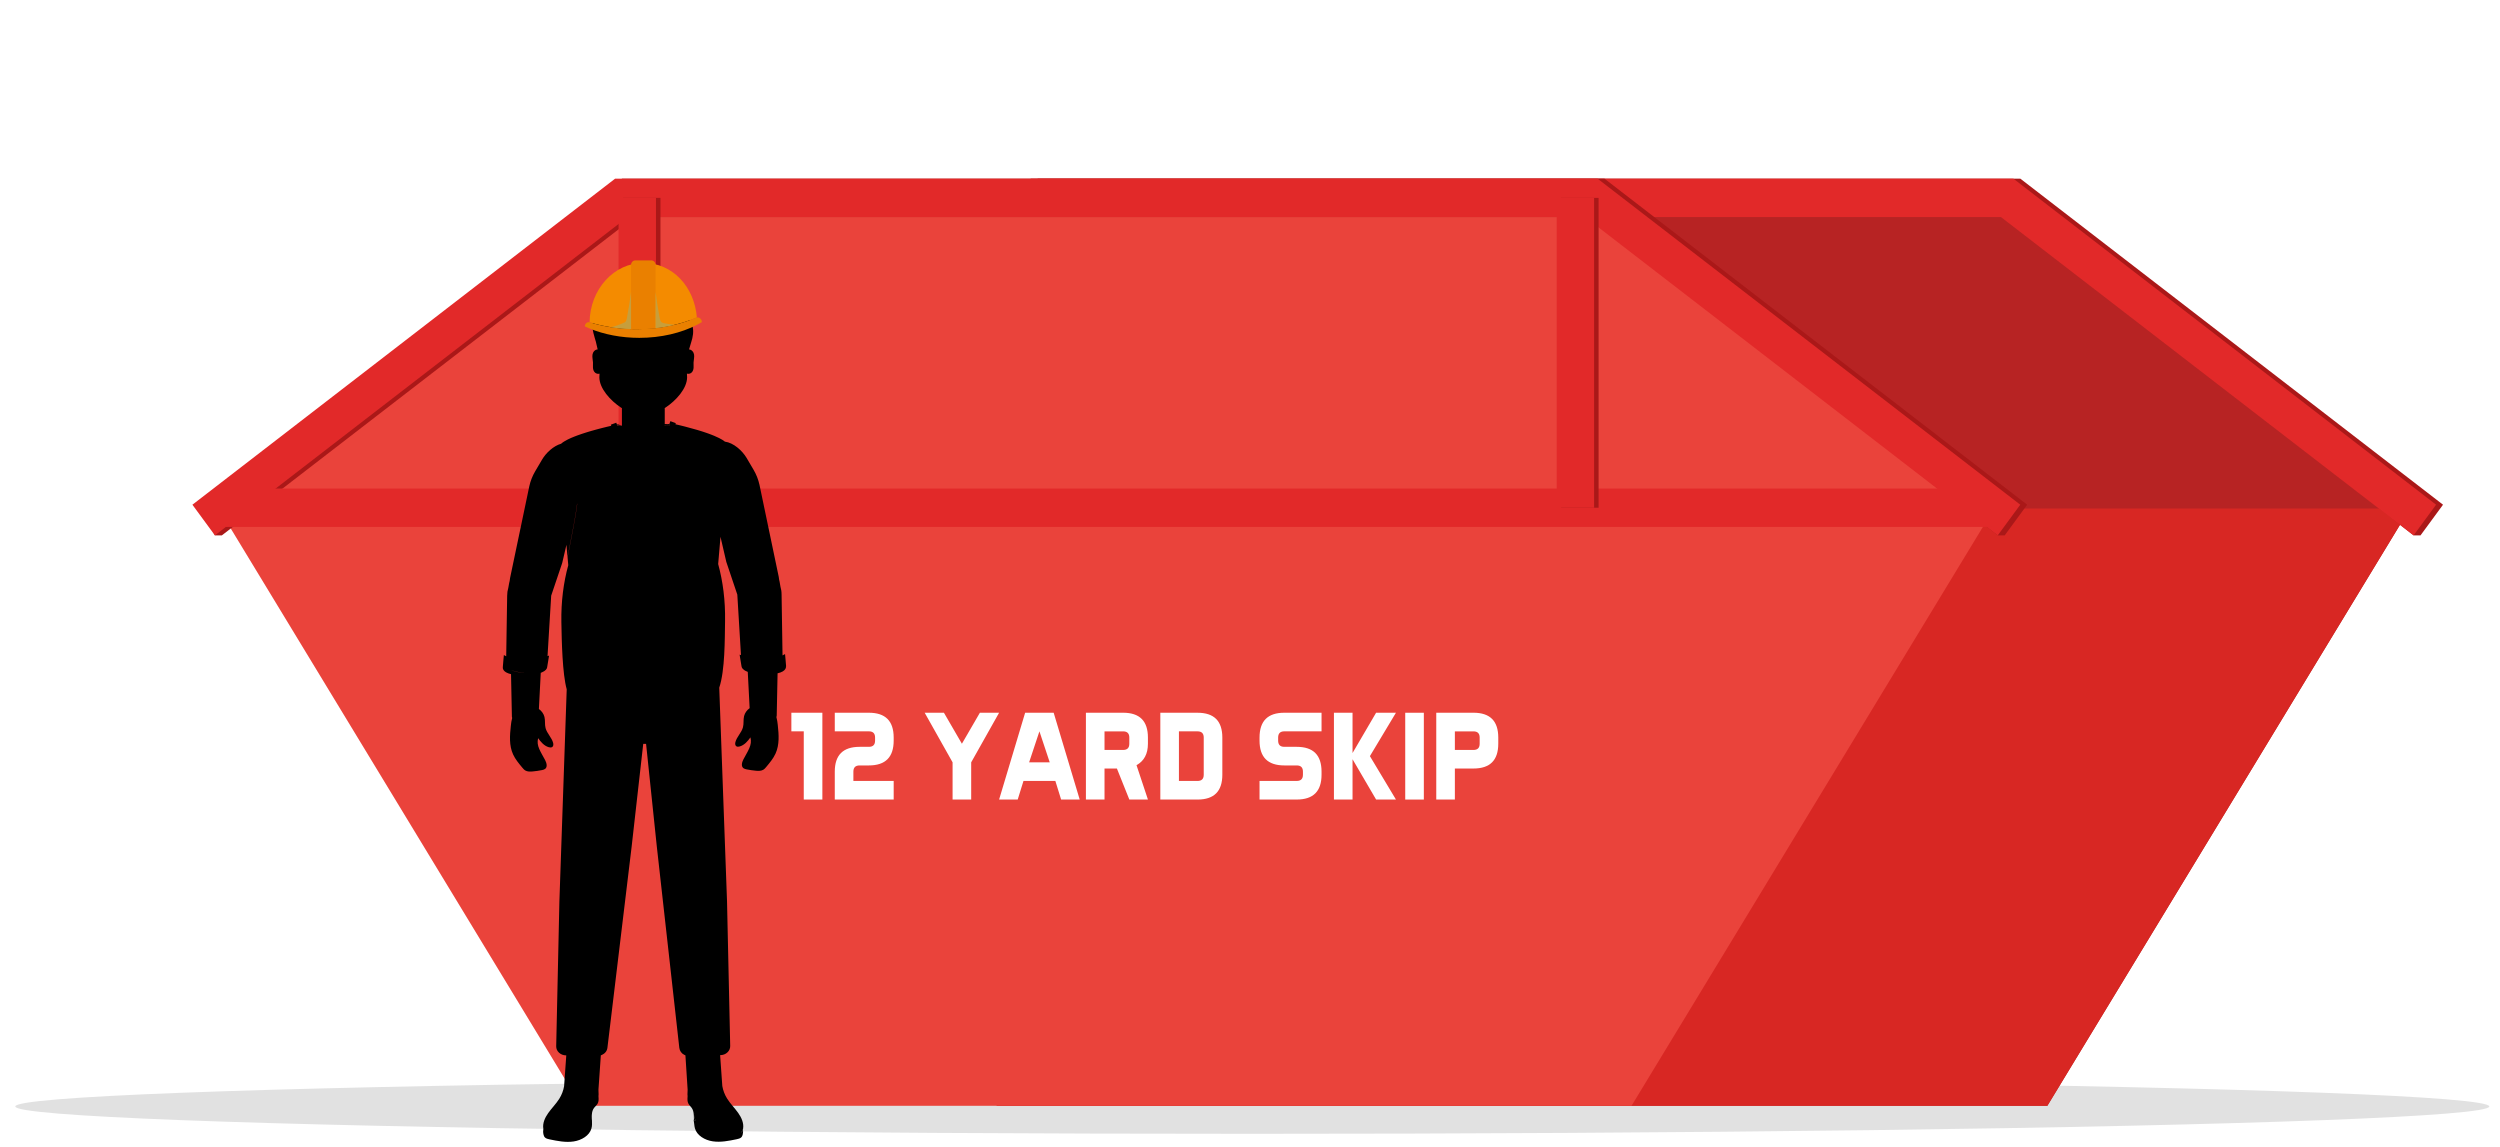
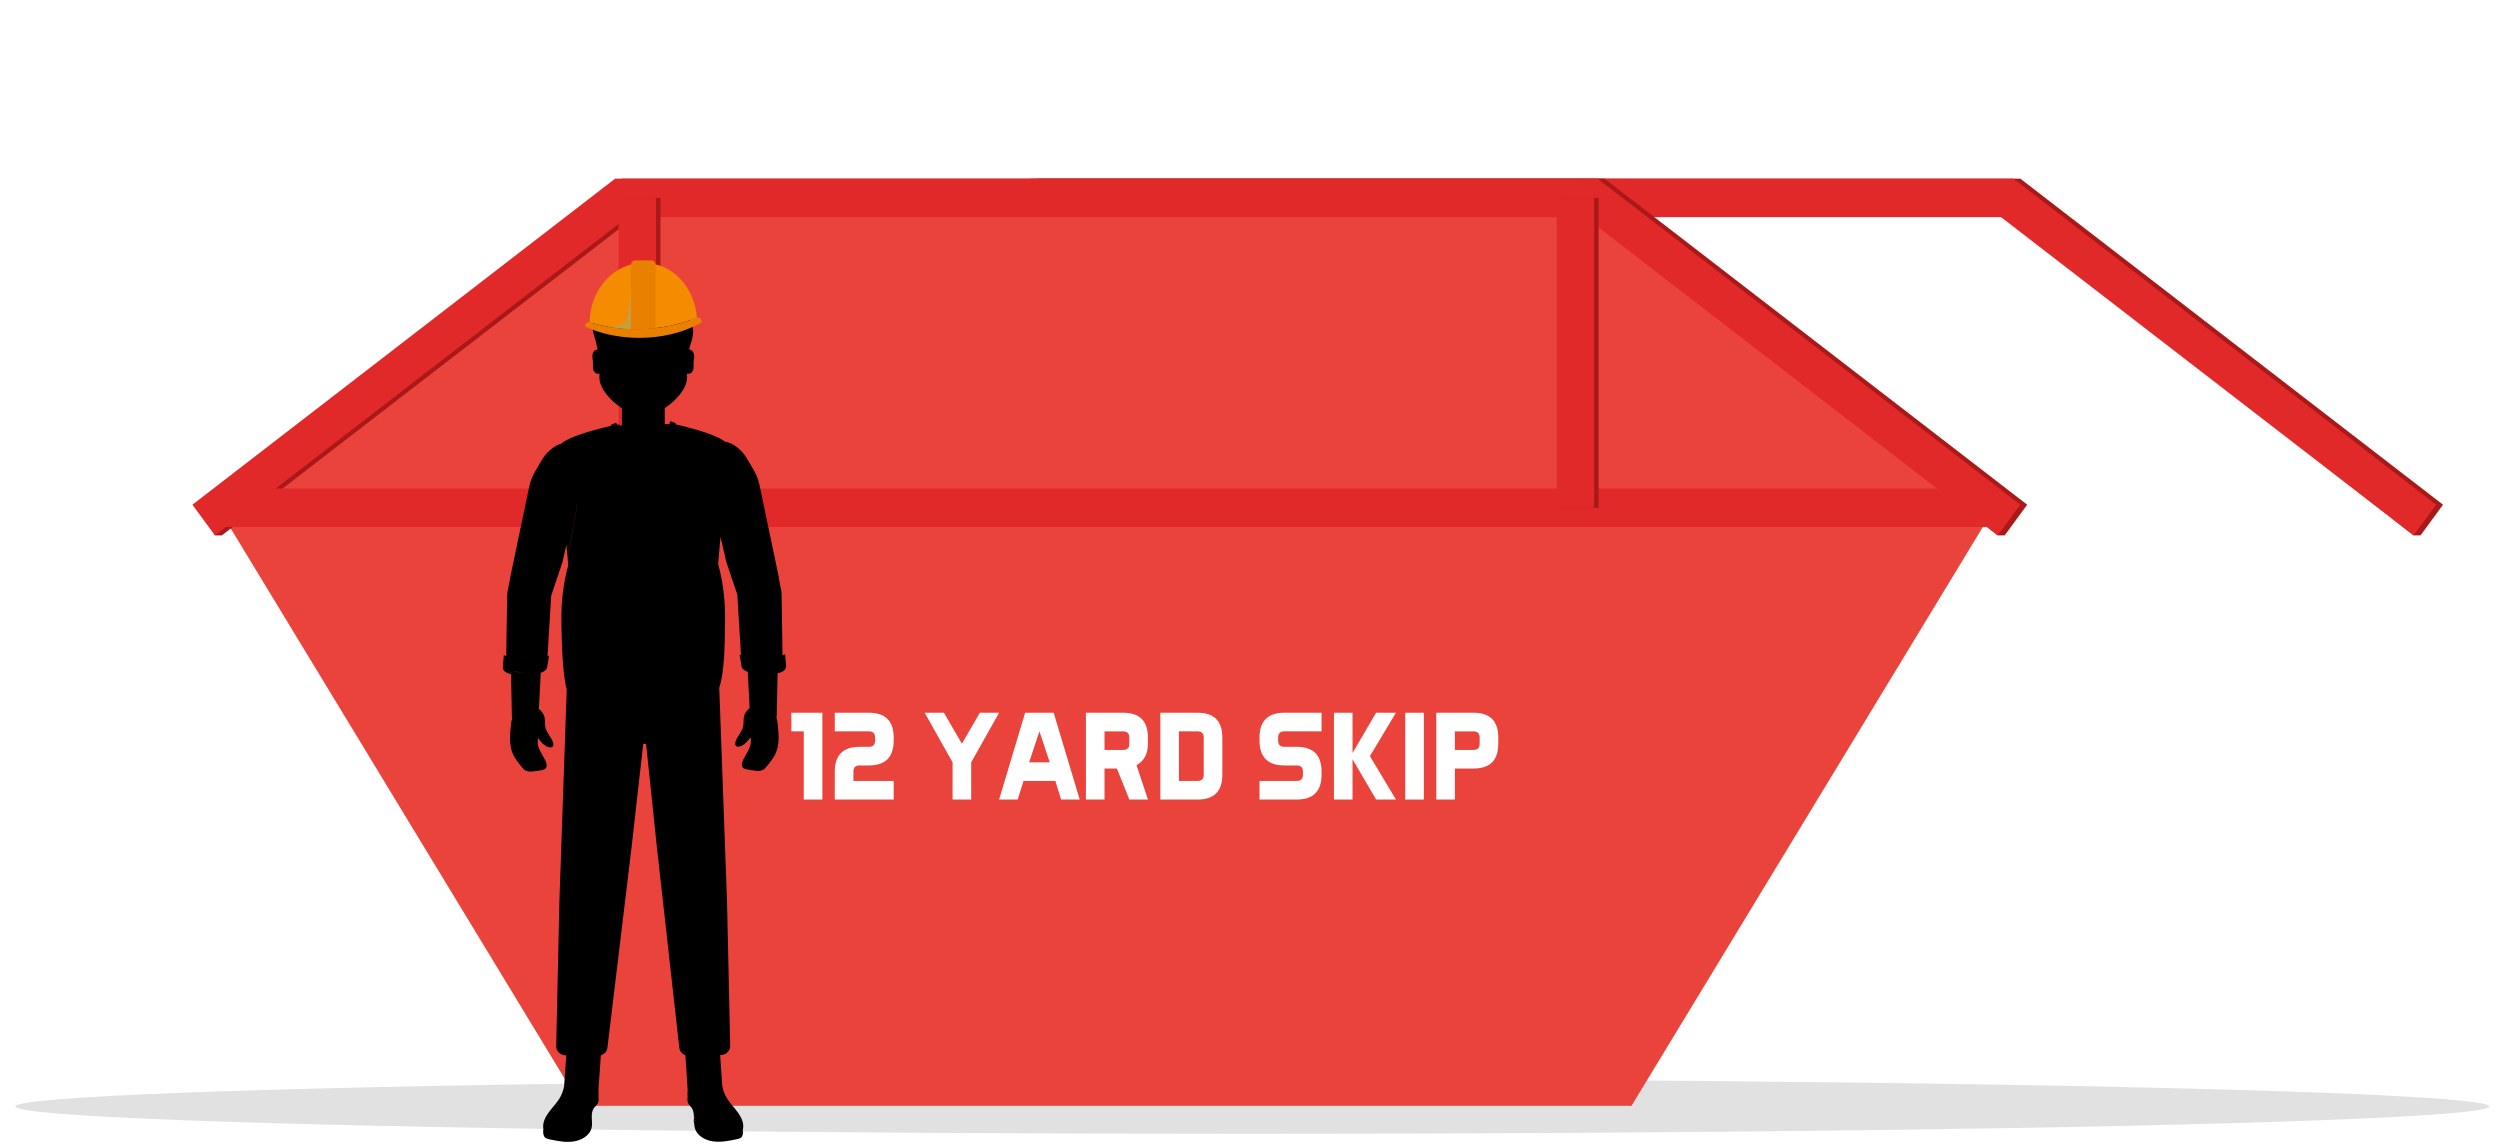
<svg xmlns="http://www.w3.org/2000/svg" id="a" viewBox="0 0 1634 750">
  <defs>
    <style>.b{fill:#fff;}.c{fill:#b72323;}.d{fill:#e1e1e1;}.e{fill:#ea8000;}.f{fill:#ea433b;}.g{fill:#f48b00;}.h{fill:#e22929;}.i{fill:#aa1818;}.j{fill:#c69e3c;}.k{fill:#d82723;}</style>
  </defs>
  <rect class="b" width="1634" height="750" />
  <ellipse class="d" cx="818.5" cy="723.18" rx="808.5" ry="17.88" />
  <g>
    <g>
-       <polygon class="c" points="1311.89 129.33 677.88 129.33 414.67 332.36 651.61 722.75 1338.15 722.75 1575.09 332.36 1311.89 129.33" />
-       <polygon class="k" points="414.67 332.36 651.61 722.75 1338.15 722.75 1575.09 332.36 414.67 332.36" />
      <polygon class="i" points="1582.05 349.92 1577.52 349.92 1312.33 141.86 686.49 141.86 416.77 349.92 402.07 329.88 678.33 116.79 1320.51 116.79 1596.76 329.88 1582.05 349.92" />
      <polygon class="h" points="1577.52 349.92 1307.81 141.86 681.97 141.86 412.24 349.92 397.54 329.88 673.79 116.79 1315.97 116.79 1592.22 329.88 1577.52 349.92" />
      <polygon class="f" points="1040.1 129.33 406.1 129.33 142.89 332.36 379.83 722.75 1066.36 722.75 1303.32 332.36 1040.1 129.33" />
      <polygon class="i" points="1310.27 349.92 1305.73 349.92 1040.55 141.86 414.71 141.86 145 349.92 140.47 349.92 130.29 329.88 406.54 116.79 1048.71 116.79 1324.97 329.88 1310.27 349.92" />
      <polygon class="h" points="1305.73 349.92 1036.02 141.86 410.18 141.86 140.47 349.92 125.76 329.88 402.01 116.79 1044.19 116.79 1320.44 329.88 1305.73 349.92" />
      <rect class="h" x="142.89" y="319.31" width="1160.43" height="25.08" />
      <rect class="i" x="1020.38" y="129.33" width="24.46" height="202.52" />
      <rect class="i" x="407.23" y="129.32" width="24.46" height="202.52" />
      <rect class="h" x="1017.44" y="129.33" width="24.46" height="202.52" />
      <rect class="h" x="404.29" y="129.32" width="24.46" height="202.52" />
    </g>
    <g>
      <path class="b" d="M525.35,478h-8.11v-12.16h20.26v56.74h-12.16v-44.58h0Z" />
      <path class="b" d="M545.61,522.58v-18.24c0-10.81,5.4-16.21,16.21-16.21h6.08c2.7,0,4.05-1.35,4.05-4.05v-2.03c0-2.7-1.35-4.05-4.05-4.05h-22.29v-12.16h22.29c10.81,0,16.21,5.4,16.21,16.21v2.03c0,10.81-5.4,16.21-16.21,16.21h-6.08c-2.7,0-4.05,1.35-4.05,4.05v6.08h26.34v12.16h-38.5Z" />
      <path class="b" d="M616.95,465.85l11.75,20.26,11.75-20.26h12.56l-18.24,32.42v24.32h-12.16v-24.32l-18.24-32.42h12.58Z" />
      <path class="b" d="M705.71,522.58h-12.16l-3.77-12.16h-20.83l-3.77,12.16h-12.16l17.02-56.74h18.64l17.02,56.74h0Zm-33.07-24.32h13.46l-6.73-20.26-6.73,20.26h0Z" />
      <path class="b" d="M730.02,502.32h-8.11v20.26h-12.16v-56.74h24.32c10.81,0,16.21,5.4,16.21,16.21v4.05c0,6.62-2.49,11.29-7.46,14.02l7.46,22.45h-12.16l-8.11-20.26h0Zm-8.11-24.31v12.16h12.16c2.7,0,4.05-1.35,4.05-4.05v-4.05c0-2.7-1.35-4.05-4.05-4.05h-12.16Z" />
      <path class="b" d="M782.71,465.85c10.81,0,16.21,5.4,16.21,16.21v24.32c0,10.81-5.4,16.21-16.21,16.21h-24.32v-56.74h24.32Zm4.05,16.21c0-2.7-1.35-4.05-4.05-4.05h-12.16v32.42h12.16c2.7,0,4.05-1.35,4.05-4.05v-24.32Z" />
      <path class="b" d="M823.23,522.58v-12.16h24.32c2.7,0,4.05-1.35,4.05-4.05v-2.03c0-2.7-1.35-4.05-4.05-4.05h-8.11c-10.81,0-16.21-5.4-16.21-16.21v-2.03c0-10.81,5.4-16.21,16.21-16.21h24.32v12.16h-24.32c-2.7,0-4.05,1.35-4.05,4.05v2.03c0,2.7,1.35,4.05,4.05,4.05h8.11c10.81,0,16.21,5.4,16.21,16.21v2.03c0,10.81-5.4,16.21-16.21,16.21h-24.32Z" />
      <path class="b" d="M871.86,522.58v-56.74h12.16v26.34l15.4-26.34h12.97l-17.02,28.37,17.02,28.37h-12.97l-15.4-26.34v26.34h-12.16Z" />
      <path class="b" d="M930.62,465.85v56.74h-12.16v-56.74h12.16Z" />
      <path class="b" d="M950.9,502.32v20.26h-12.16v-56.74h24.32c10.81,0,16.21,5.4,16.21,16.21v4.05c0,10.81-5.4,16.21-16.21,16.21h-12.16Zm0-24.31v12.16h12.16c2.7,0,4.05-1.35,4.05-4.05v-4.05c0-2.7-1.35-4.05-4.05-4.05h-12.16Z" />
    </g>
  </g>
  <g>
    <g>
      <path d="M485.59,737.67c-.03,.21-.08,.42-.12,.62-.16,.66-.91,1.87-.91,1.87h.12c.5-.51,.75-1.19,.91-1.85,.02-.08,.04-.16,.05-.25-.01-.13-.03-.26-.05-.39Zm-32.11-5.4s-.01,.02-.01,.03v.04c.44,0,.44-.02,1-.04v-.1c-.43-1.18-.42-2.36-.47-3.5,.05,1.16-.07,2.37-.52,3.57h0Zm.58,1.05c.05,.34,.12,.67,.21,1,.03,.13,.07,.26,.12,.39h.01c-.04-.13-.09-.26-.12-.39-.09-.33-.17-.67-.22-1Zm-.58-5.16h0c.5-.3,.52-.61,.52-.91-.01,.28-.02,.57-.52,.85h-.01v.1c.49-.01,.49-.03,.01-.04Zm.09,.97c0-.31-.01-.61-.04-.91,0,.16,0,.33-.02,.49,.02,.12,.04,.26,.06,.42Zm-.06-1.88c0,.14,0,.28-.01,.41,.01-.14,.02-.28,.02-.41h0Zm-.02,4.82s0,.03-.01,.05v.08s.01-.09,.01-.13Zm-16.02-453.89v-1l-3.37,1h3.37Zm-8.3-22.91s.02-.01,.03-.01h-.03Zm-25.7,22.93h.02l-.02-.05v.05Zm-16.69,449.98c-.11,1.34-.02,2.74,.05,4.14,.03-.39,.04-.78,.04-1.17-.03-.58-.05-1.16-.04-1.73-.01-.41-.03-.83-.05-1.24h0Zm-9.62-399.1s.01-.01,.01-.02h-.01v.02Zm-35.05,110.53h0Z" />
      <path d="M513.8,435.53l-.38-4.57-.31-3.45-1.65,.87-.62-39.76c0-1.88-.26-3.6-.73-5.14l-.56-3.23c-.07-.43-.17-.86-.31-1.35-.06-.7-.14-1.33-.27-1.91l-12.57-60.09c-.77-3.47-2.05-6.77-3.83-9.78l-4.53-7.71c-2.91-4.95-8.68-10.04-14.22-10.75-.99-.81-2.31-1.6-3.86-2.37-.99-.5-2.07-.99-3.23-1.47-.57-.24-1.16-.47-1.76-.7-.64-.25-1.29-.49-1.94-.73-.45-.16-.9-.32-1.36-.48-.8-.28-1.61-.55-2.42-.81-.48-.16-.97-.31-1.45-.46-.78-.25-1.57-.48-2.34-.71-2.75-.81-5.41-1.53-7.68-2.11-.56-.14-1.1-.28-1.6-.4-.68-.17-1.31-.32-1.88-.46-.23-.06-.45-.11-.65-.16-.81-.19-1.47-.35-1.95-.45-.07,0-.14-.03-.19-.04-.02,0-.04,0-.06-.01l.25-.74-3.54-1.29-.68,1.91h-3v-10.22c-.21-.11-.05-.21,.12-.32,.03-.02,.06-.05,.1-.07,7.32-4.77,14.39-12.79,14.39-20,0-.81-.03-1.59-.11-2.37,.95,.33,2.16,.06,2.93-.6,.94-.8,1.32-2.01,1.41-3.17,.09-1.17-.07-2.34-.01-3.51,.08-1.7,.58-3.39,.35-5.08-.23-1.64-1.5-3.35-3.3-3.45,.5-1.78,.98-3.4,1.37-4.57,1.16-3.55,1.86-7.37,.79-10.95-1.06-3.52-3.87-6.55-7.46-8.03,.35-1.74-.4-3.42-1.01-5.08-1.77-4.89-5.71-4.7-10.7-6.95-4.98-2.25-10.8-2.73-16.22-1.64-2.69,.55-5.27,1.46-7.84,2.39-1.7,.61-4.09,1.49-5.84,1.96-23.06,6.17-15.25,22.71-13.98,27.86,.42,1.69,.79,3.35,1.16,5-1.84,.04-3.15,1.79-3.39,3.46-.24,1.69,.27,3.38,.34,5.08,.05,1.17-.1,2.34-.01,3.51,.1,1.17,.48,2.37,1.42,3.17,.75,.64,1.92,.92,2.87,.62-.08,.77-.11,1.56-.11,2.36,0,7.2,7.06,15.22,14.39,20,.03,.02,.06,.04,.35,.07v11.55h-3.02v-.06l-.66-1.86-3.54,1.29,.18,.54,.02,.04,.05,.16s-.12,.02-.18,.04h-.03c-.12,.03-.25,.06-.39,.09-.02,0-.04,0-.07,.01-.08,.02-.16,.04-.25,.06-.58,.14-1.29,.3-2.14,.5-.21,.05-.42,.11-.64,.16-.44,.11-.91,.22-1.41,.35-.55,.14-1.13,.29-1.73,.44-.3,.07-.61,.15-.92,.24l-.78,.21-1.02,.27c-1.04,.28-2.12,.58-3.23,.9-.08,.02-.16,.04-.24,.07-.6,.17-1.2,.35-1.8,.53-.7,.21-1.4,.43-2.1,.65-.7,.22-1.4,.45-2.09,.68s-1.38,.46-2.05,.71c-.36,.12-.71,.25-1.05,.37-.62,.23-1.22,.46-1.81,.69-.55,.22-1.1,.43-1.62,.66-.31,.12-.61,.25-.9,.38l-.12,.06c-.33,.15-.65,.29-.96,.44-.33,.15-.65,.31-.96,.46-1.78,.89-3.26,1.81-4.27,2.73-4.96,1.42-9.85,5.94-12.44,10.36l-4.53,7.69c-1.77,3.01-3.07,6.3-3.83,9.76l-12.57,59.98c-.12,.58-.21,1.2-.27,1.9-.15,.49-.25,.92-.32,1.35l-.58,3.24c-.47,1.53-.73,3.24-.73,5.11l-.62,39.54-1.54-.81-.31,3.44-.38,4.56c-.11,1.26,.65,2.43,2.14,3.3,.91,.53,2.04,.92,3.24,1.2l.56,27.62c0,.37,.08,.7,.2,.99-.47,1.64-.7,3.39-.88,5.08-.68,6.28-1.23,12.88,1.48,18.78,1.44,3.14,3.73,5.89,5.99,8.59,.59,.71,1.2,1.43,2,1.9,1.38,.8,3.09,.76,4.67,.63,2.07-.18,4.13-.48,6.16-.89,.74-.15,1.49-.33,2.07-.76,1.71-1.27,1.03-3.85,.05-5.75-1.26-2.44-2.76-4.77-3.84-7.27-1.07-2.5-1.36-4.51-.76-7.1,1.76,2.49,3.91,5.02,6.94,5.91,.74,.22,1.59,.31,2.22-.07,.88-.54,.91-1.74,.67-2.71-.88-3.48-4.04-6.22-4.95-9.7-.64-2.39-.13-4.92-.73-7.31-.51-2.05-1.85-3.91-3.65-5.19,.01-.11,.03-.21,.03-.32l1.2-23.31,.55-.22c2.78-1.12,3.52-2.48,3.63-3.43l1.25-7.62-1,.34,2.39-39.51,7.2-21.35,2.77-11.89,.68,8.03s.04-.21,.12-.61c.02-.09,.04-.18,.06-.29l.02-.13c.04-.18,.08-.37,.12-.58l.09-.45c.04-.2,.08-.42,.13-.64,.13-.69,.29-1.48,.46-2.36,.06-.29,.12-.59,.18-.9,.55-2.77,1.22-6.23,1.9-9.81,.04-.26,.09-.52,.14-.77,.07-.36,.13-.71,.2-1.07,.1-.5,.19-1.01,.29-1.51,.07-.42,.15-.84,.23-1.26,.05-.26,.1-.51,.14-.76,.2-1.13,.4-2.23,.59-3.29,.07-.39,.14-.76,.2-1.13,.02-.11,.03-.2,.05-.31,.12-.7,.24-1.38,.35-2.04,.02-.11,.04-.23,.05-.34,.17-1.02,.32-1.97,.45-2.83,.01-.03,.01-.06,.01-.09,.06-.37,.11-.71,.16-1.03,0-.03,.01-.06,.01-.09,.05-.37,.1-.73,.14-1.05,.01-.05,.02-.11,.02-.17,.02-.09,.03-.17,.03-.25,.02-.16,.04-.32,.05-.46l.02-.2c.01-.13,.02-.24,.02-.35,.03-.06,.06-.13,.09-.19,0,.17-.01,.38-.03,.63l-.02,.2c-.01,.14-.03,.3-.05,.46,0,.08-.01,.16-.03,.25,0,.06-.01,.12-.02,.17-.04,.32-.09,.68-.14,1.05-.05,.38-.11,.79-.18,1.21-.13,.86-.28,1.81-.45,2.83-.01,.11-.03,.23-.05,.34-.11,.66-.23,1.34-.35,2.04-.02,.11-.03,.2-.05,.31-.06,.37-.13,.74-.2,1.13-.19,1.06-.39,2.16-.6,3.29-.04,.25-.09,.5-.14,.76-.08,.42-.16,.84-.23,1.26-.1,.5-.19,1.01-.29,1.51-.07,.36-.13,.71-.2,1.07-.05,.25-.1,.51-.14,.77-.68,3.58-1.35,7.04-1.9,9.81-.06,.31-.12,.61-.18,.9-.17,.88-.33,1.67-.47,2.36-.05,.22-.09,.44-.13,.64l-.09,.45c-.04,.21-.08,.4-.12,.58l-.02,.13c-.02,.11-.04,.2-.06,.29-.08,.4-.12,.61-.12,.61l.45,5.2c-3.1,11.29-4.73,23.9-4.5,37.17,0,.19,0,.38,.01,.57,.21,12.05,.66,33.22,3.48,43.38v.02l-4.79,138.79-2.08,94.48c-.03,1.57,.6,3.05,1.81,4.18,1.2,1.13,2.82,1.77,4.54,1.79h.24l-1.43,20.17c-.49,2.85-1.55,5.62-3.11,8.13-2.08,3.35-5.01,6.2-7.29,9.44-2.17,3.06-3.77,6.71-3.17,10.26-.2,1.26-.18,2.53,.12,3.78,.16,.66,.41,1.34,.91,1.85,.77,.78,1.96,1.05,3.09,1.28,5.15,1.07,10.45,2.14,15.66,1.36,5.21-.77,10.37-3.84,11.66-8.48,.47-1.66,.43-3.42,.35-5.18-.02-.41-.04-.83-.06-1.24,0,.39-.01,.78-.04,1.17-.07-1.4-.16-2.8-.05-4.14,.02,.41,.04,.83,.05,1.24,0-.4,.02-.79,.05-1.17,.12-1.49,.49-2.89,1.42-4.15,.73-.98,1.77-1.77,2.35-2.83,.72-1.3,.66-2.81,.57-4.26,0-.19-.02-.38-.03-.58,.12-.84,.08-1.72,.03-2.58-.03-.49-.05-1.03-.05-1.61l1.56-22.49c.23-.07,.47-.16,.69-.26,2.02-.88,3.37-2.62,3.61-4.63l15.83-131.47,7.58-67.19h1.86l7.03,67.2,14.69,131.45c.23,2.01,1.48,3.75,3.35,4.64,.21,.1,.43,.19,.64,.26l1.45,22.48c-.01,.58-.03,1.12-.06,1.61-.05,.86-.09,1.74,.03,2.58v.04c0,.19-.01,.37-.03,.54-.09,1.45-.14,2.97,.53,4.26,.54,1.06,1.5,1.85,2.18,2.83,.86,1.23,1.2,2.62,1.31,4.08,.01-.28,.03-.57,.04-.85,0,.3-.02,.61-.03,.91,0,0,.04,.19,.08,.5,.01-.16,.01-.33,.02-.49,.03,.3,.04,.6,.04,.91,.01,.01,.01,.02,0,.04,.05,.42,.09,.93,.09,1.44s-.04,1.03-.17,1.46c0,.04,0,.09-.01,.13v-.08c-.01,.06-.03,.11-.05,.16v.04c.37,1.75,.34,3.51,.8,5.14,1.29,4.64,6.44,7.71,11.63,8.48,5.2,.77,10.49-.3,15.62-1.36,1.12-.24,2.31-.5,3.08-1.28,.5-.51,.75-1.18,.91-1.85,.27-1.12,.31-2.26,.17-3.39-.01,.09-.03,.17-.05,.25-.16,.66-.41,1.34-.91,1.85h-.12s.75-1.21,.91-1.87c.04-.2,.09-.41,.12-.62,.02,.13,.04,.26,.05,.39,.03-.12,.05-.24,.07-.37,.6-3.56-1-7.22-3.17-10.28-2.29-3.25-5.22-6.1-7.3-9.46-1.56-2.52-2.62-5.29-3.11-8.15l-1.43-20.2h.23c1.73-.03,3.35-.66,4.55-1.8,1.21-1.13,1.84-2.61,1.81-4.19l-2.08-94.66-5.08-139.53c3.81-11.3,3.6-31.85,3.8-43.56,.23-13.3-1.4-25.93-4.5-37.24l.41-4.78,.03-.43,.84-9.74,.23-2.86,3.8,16.38,7.2,21.41,2.39,39.53-.89-.3,1.25,7.64c.12,.96,.86,2.32,3.64,3.44l.44,.18,1.21,23.39c0,.11,.02,.21,.03,.32-1.8,1.29-3.14,3.15-3.65,5.2-.59,2.4-.09,4.93-.73,7.33-.91,3.48-4.07,6.23-4.95,9.72-.24,.97-.21,2.17,.67,2.71,.63,.39,1.48,.29,2.22,.07,3.03-.89,5.19-3.43,6.95-5.92,.6,2.6,.32,4.61-.76,7.12-1.08,2.51-2.58,4.84-3.84,7.28-.97,1.9-1.66,4.48,.05,5.76,.58,.43,1.34,.61,2.07,.76,2.03,.41,4.09,.71,6.16,.89,1.59,.14,3.3,.17,4.68-.63,.81-.47,1.42-1.19,2.01-1.9,2.27-2.71,4.55-5.46,6-8.61,2.72-5.91,2.17-12.52,1.49-18.81-.18-1.69-.42-3.44-.88-5.09,.12-.29,.19-.62,.2-.99l.56-27.65c1.25-.29,2.42-.68,3.36-1.23,1.49-.88,2.25-2.05,2.14-3.31l.04,.02h0Zm-171.27,4.07h-.42c-2.96,0-6.03-.63-8.16-1.73,2.26,1.03,5.44,1.65,8.58,1.72h0Zm34.63-110.51v-.02h.01s-.01,.01-.01,.02Zm52.01-73.79h0Zm8.3,22.91h-3.37l3.37-1v1Zm16.04,449.07h.01c0,.13-.01,.27-.02,.41,.01-.13,.01-.27,.01-.41h0Zm-.04,.95v-.09h.01c.5-.29,.51-.58,.52-.86,0,.3-.02,.61-.52,.9h0c.48,.02,.48,.04-.01,.05Zm.92,6.51c-.05-.13-.09-.26-.12-.39h-.01c-.04-.16-.08-.33-.12-.5,.04,.17,.08,.34,.13,.5-.09-.33-.16-.66-.21-1,.05,.33,.13,.67,.22,1,.03,.13,.08,.26,.12,.39h-.01Zm.08-2.41c-.56,.02-.56,.03-1,.04v-.04s.01-.02,.01-.03c.45-1.2,.57-2.41,.52-3.57,.05,1.14,.04,2.32,.47,3.5v.1h0Z" />
      <path d="M429.2,255.27s-.02,.01-.03,.01h.03Z" />
      <g>
        <path d="M386.87,731.14c0,.39-.01,.78-.04,1.17-.07-1.4-.16-2.8-.05-4.14,.02,.41,.04,.83,.05,1.24-.01,.57,0,1.15,.04,1.73h0Z" />
        <path d="M454.4,734.72h-.01c-.05-.13-.09-.26-.12-.39-.09-.33-.16-.66-.21-1,.05,.33,.13,.67,.22,1,.03,.13,.08,.26,.12,.39Z" />
        <path d="M455.63,737.14c-.18-.24-.34-.5-.48-.75,.15,.25,.31,.51,.48,.75Z" />
        <path d="M453.52,727.26c0,.13-.01,.27-.02,.41,.01-.13,.01-.27,.01-.41h0Z" />
        <path d="M453.57,729.14s.01,.02,0,.04c.03,.95-.03,1.92-.08,2.9,0,.04,0,.09-.01,.13v-.08c-.08-1.12-.02-2.27,.03-3.41,.01-.16,.01-.33,.02-.49,.03,.3,.04,.6,.04,.91Z" />
        <path d="M453.48,728.16c.48,.01,.48,.03-.01,.04v-.09h.01c.5-.29,.51-.58,.52-.86,0,.3-.02,.61-.52,.9h0Z" />
        <path d="M454.47,732.21v.1c-.56,.02-.56,.03-1,.04v-.04s.01-.02,.01-.03c.45-1.2,.57-2.41,.52-3.57,.05,1.14,.04,2.32,.47,3.5h0Z" />
-         <path d="M454.4,734.72h-.01c-.05-.13-.09-.26-.12-.39-.09-.33-.16-.66-.21-1,.05,.33,.13,.67,.22,1,.03,.13,.08,.26,.12,.39Z" />
        <path d="M455.63,737.14c-.18-.24-.34-.5-.48-.75,.15,.25,.31,.51,.48,.75Z" />
        <path d="M376.86,331.9c-.02,.16-.05,.33-.07,.51-.03,.2-.06,.4-.1,.61,.01-.03,.01-.06,.01-.09,.06-.37,.11-.71,.16-1.03h0Z" />
        <path d="M376.79,326.29c-.1-.68-.22-1.42-.34-2.19,.12,.77,.24,1.51,.34,2.19Z" />
        <path d="M376.79,326.29c-.1-.68-.22-1.42-.34-2.19,.12,.77,.24,1.51,.34,2.19Z" />
-         <path d="M376.7,332.92c.06-.37,.11-.71,.16-1.03-.02,.16-.05,.33-.07,.51-.03,.17-.06,.34-.09,.52Z" />
        <path d="M377.17,329.04s-.01,.01-.01,.02v-.02h.01Z" />
        <path d="M399.53,278.08c-.08,.02-.16,.04-.27,.06-.05,.01-.12,.02-.18,.04,.07-.02,.13-.03,.18-.04,.1-.02,.19-.04,.27-.06Z" />
        <polygon points="406.22 278.18 403.47 278.18 403.47 277.18 406.22 278.18" />
        <path d="M399.74,278.08c-.08,.02-.16,.04-.27,.06h0c.1-.03,.19-.04,.27-.06Z" />
        <path d="M465.45,316.88c.2-1.28,.42-2.59,.63-3.92-.21,1.33-.43,2.64-.63,3.92Z" />
        <path d="M342.53,439.59h-.42c-2.96,0-6.03-.62-8.16-1.72,2.26,1.03,5.44,1.65,8.58,1.72h0Z" />
        <polygon points="437.47 277.18 437.47 278.18 434.1 278.18 437.47 277.18" />
      </g>
    </g>
    <g>
      <path class="g" d="M455.48,207.5c-.22,.04-.45,.1-.67,.2-10.87,4.7-24.24,7.46-38.69,7.46-11.04,0-21.45-1.62-30.6-4.48-.06-.02-.12-.03-.17-.04,.27-21.48,15.9-38.8,35.14-38.8s33.33,15.65,34.99,35.66h0Z" />
      <path class="e" d="M458.71,210.56c-1,.59-2.03,1.16-3.09,1.71-10.37,5.35-23.5,8.55-37.78,8.55-11.9,0-23-2.22-32.36-6.06-1.1-.45-2.17-.92-3.22-1.41,0-1.58,1.18-2.78,2.54-2.78,.18,0,.36,.02,.54,.06,.06,0,.12,.03,.17,.04,4.29,1.34,8.86,2.41,13.63,3.16,4.27,.68,8.71,1.1,13.27,1.25,1.22,.04,2.46,.06,3.7,.06,4.2,0,8.31-.23,12.29-.68,4.31-.48,8.47-1.22,12.44-2.17,4.98-1.2,9.67-2.75,13.96-4.61,.22-.1,.45-.16,.67-.2,1.66-.25,3.24,1.13,3.24,3.06v.02h0Z" />
      <path class="e" d="M428.47,173.06v41.52c-3.99,.38-8.1,.58-12.3,.58-1.24,0-2.48-.02-3.7-.05v-42.05c0-1.59,1.27-2.88,2.83-2.88h10.34c1.56,0,2.83,1.29,2.83,2.88h0Z" />
-       <path class="j" d="M440.91,212.3c-3.97,.96-8.13,1.69-12.44,2.17v-23.61c.74,5.69,1.64,11.37,2.71,17,.19,.97,.42,2.02,1.15,2.66,.58,.51,1.36,.68,2.12,.82,2.14,.4,4.3,.72,6.46,.95h0Z" />
      <path class="j" d="M412.47,190.86v24.23c-4.56-.15-9-.58-13.27-1.25,2.16-.23,8.82-2.8,9.4-3.31,.74-.65,.97-1.69,1.15-2.66,1.07-5.64,1.98-11.31,2.71-17h.01Z" />
    </g>
  </g>
</svg>